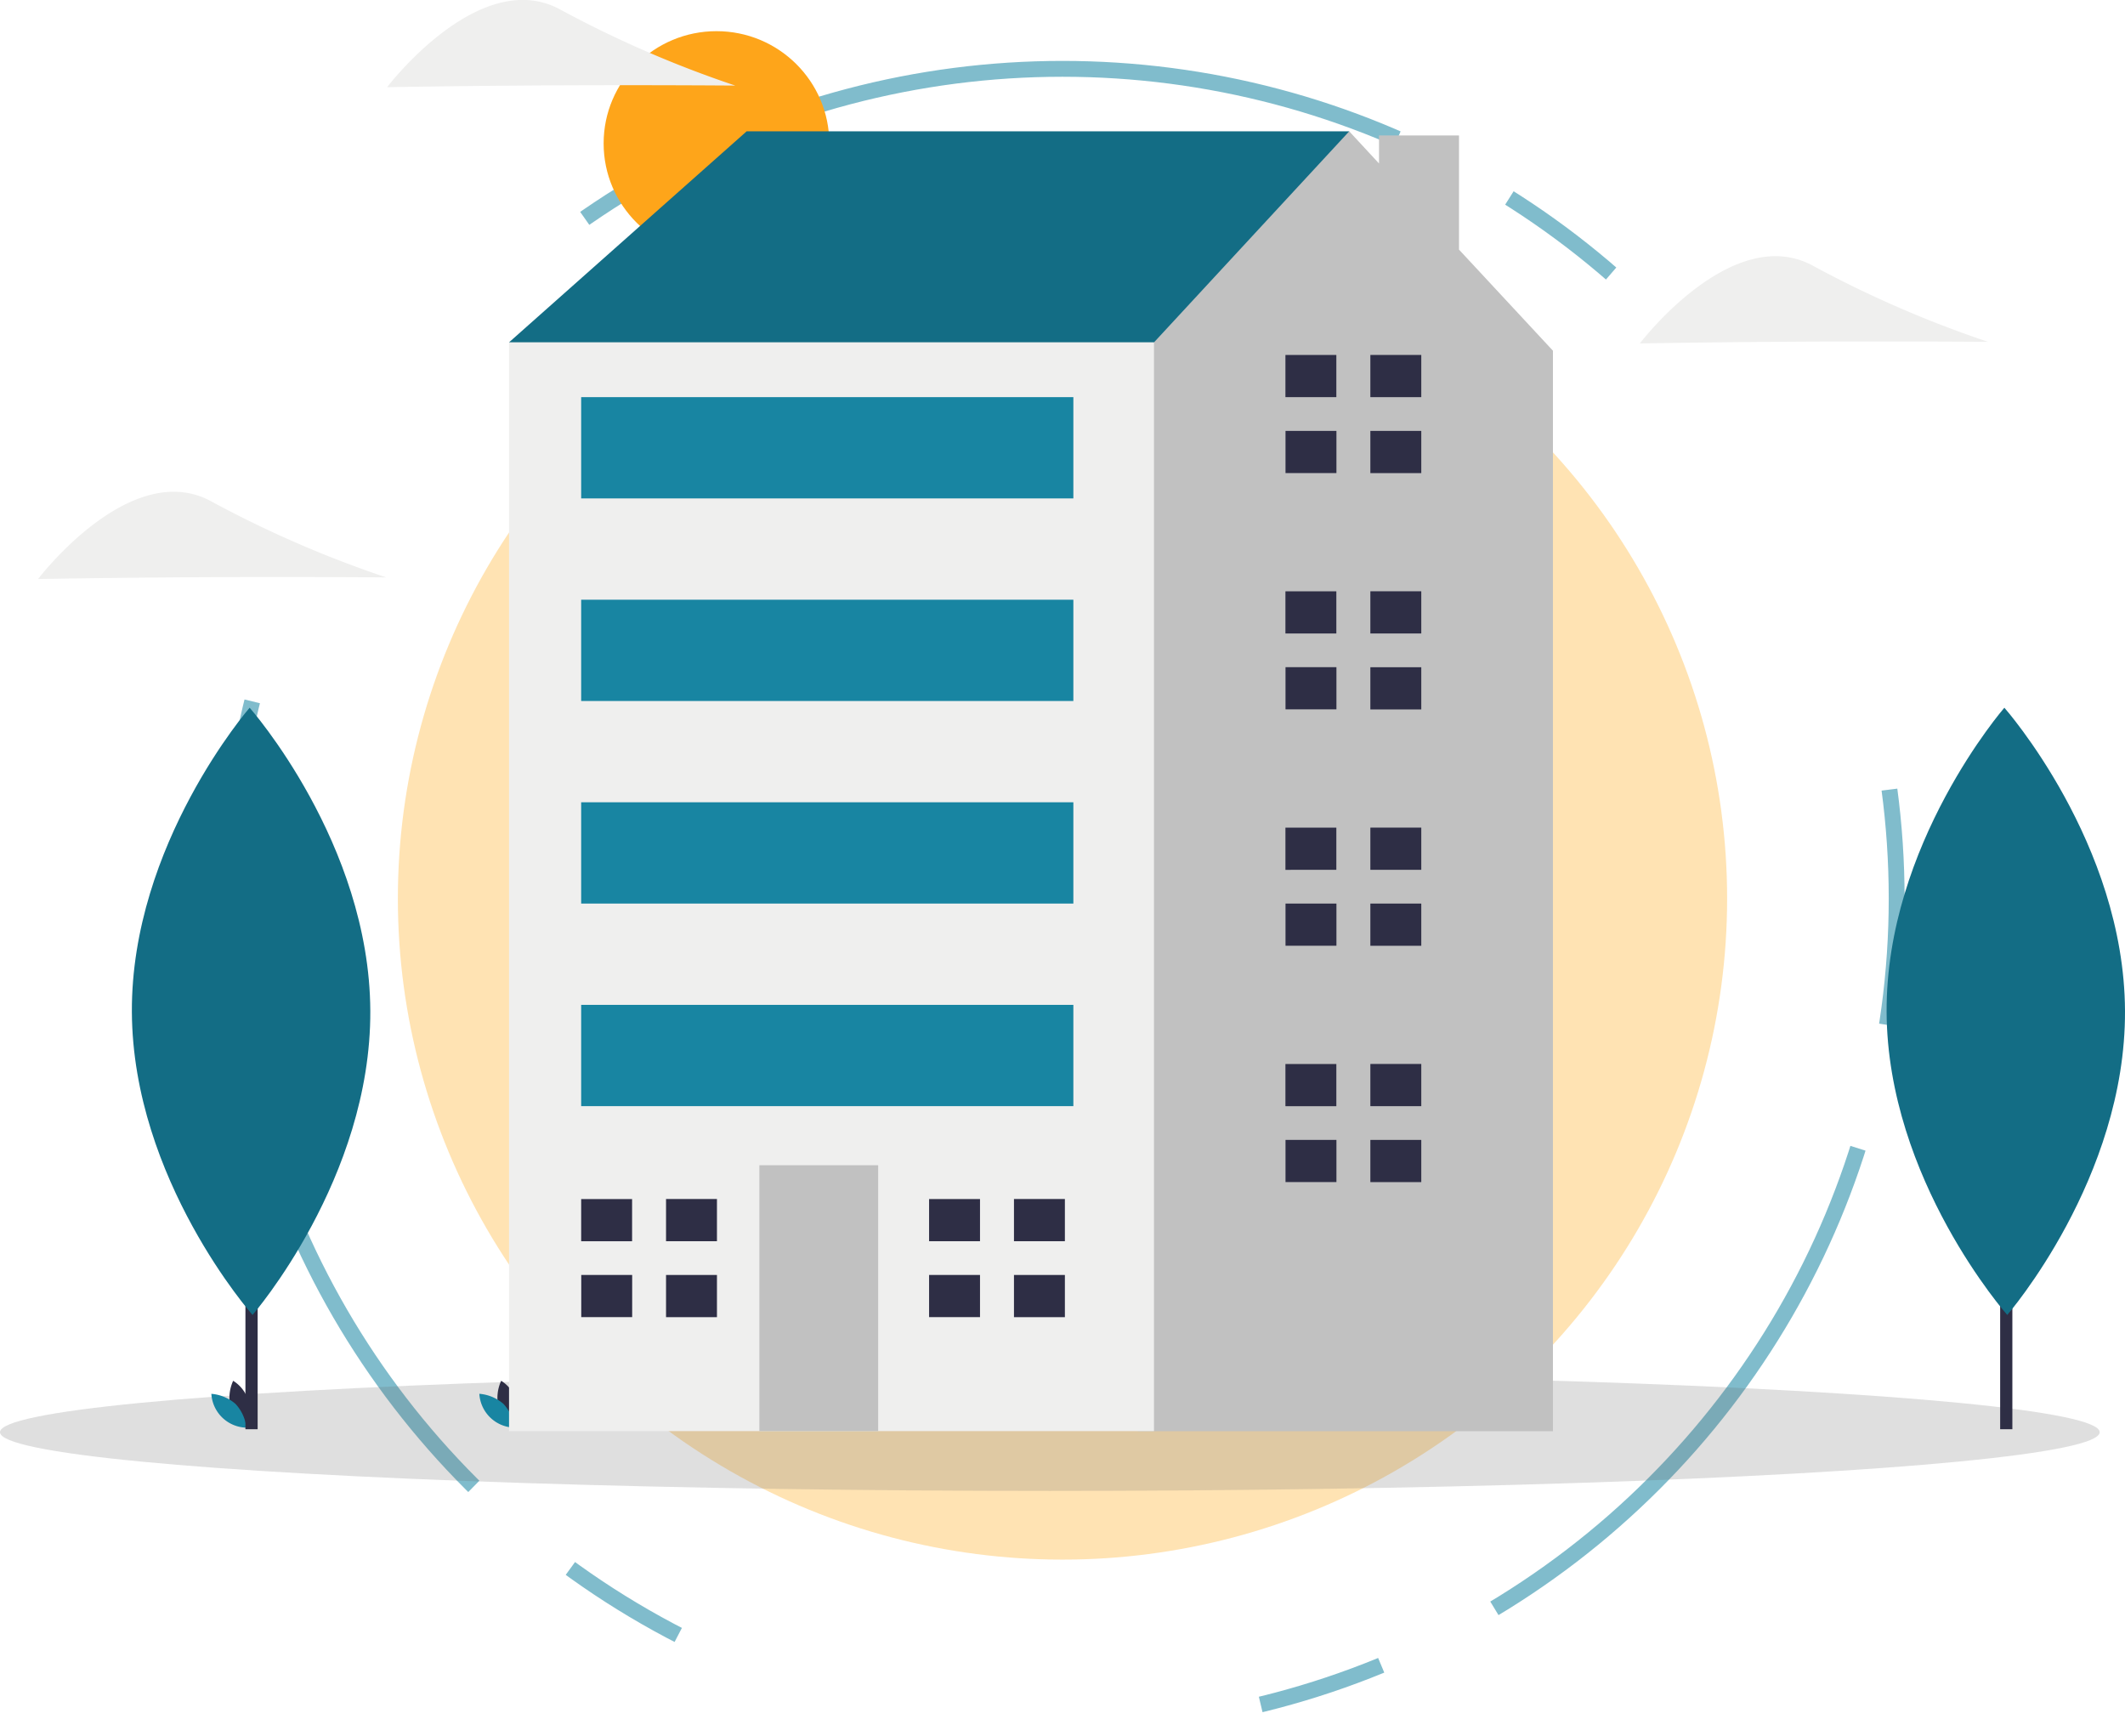
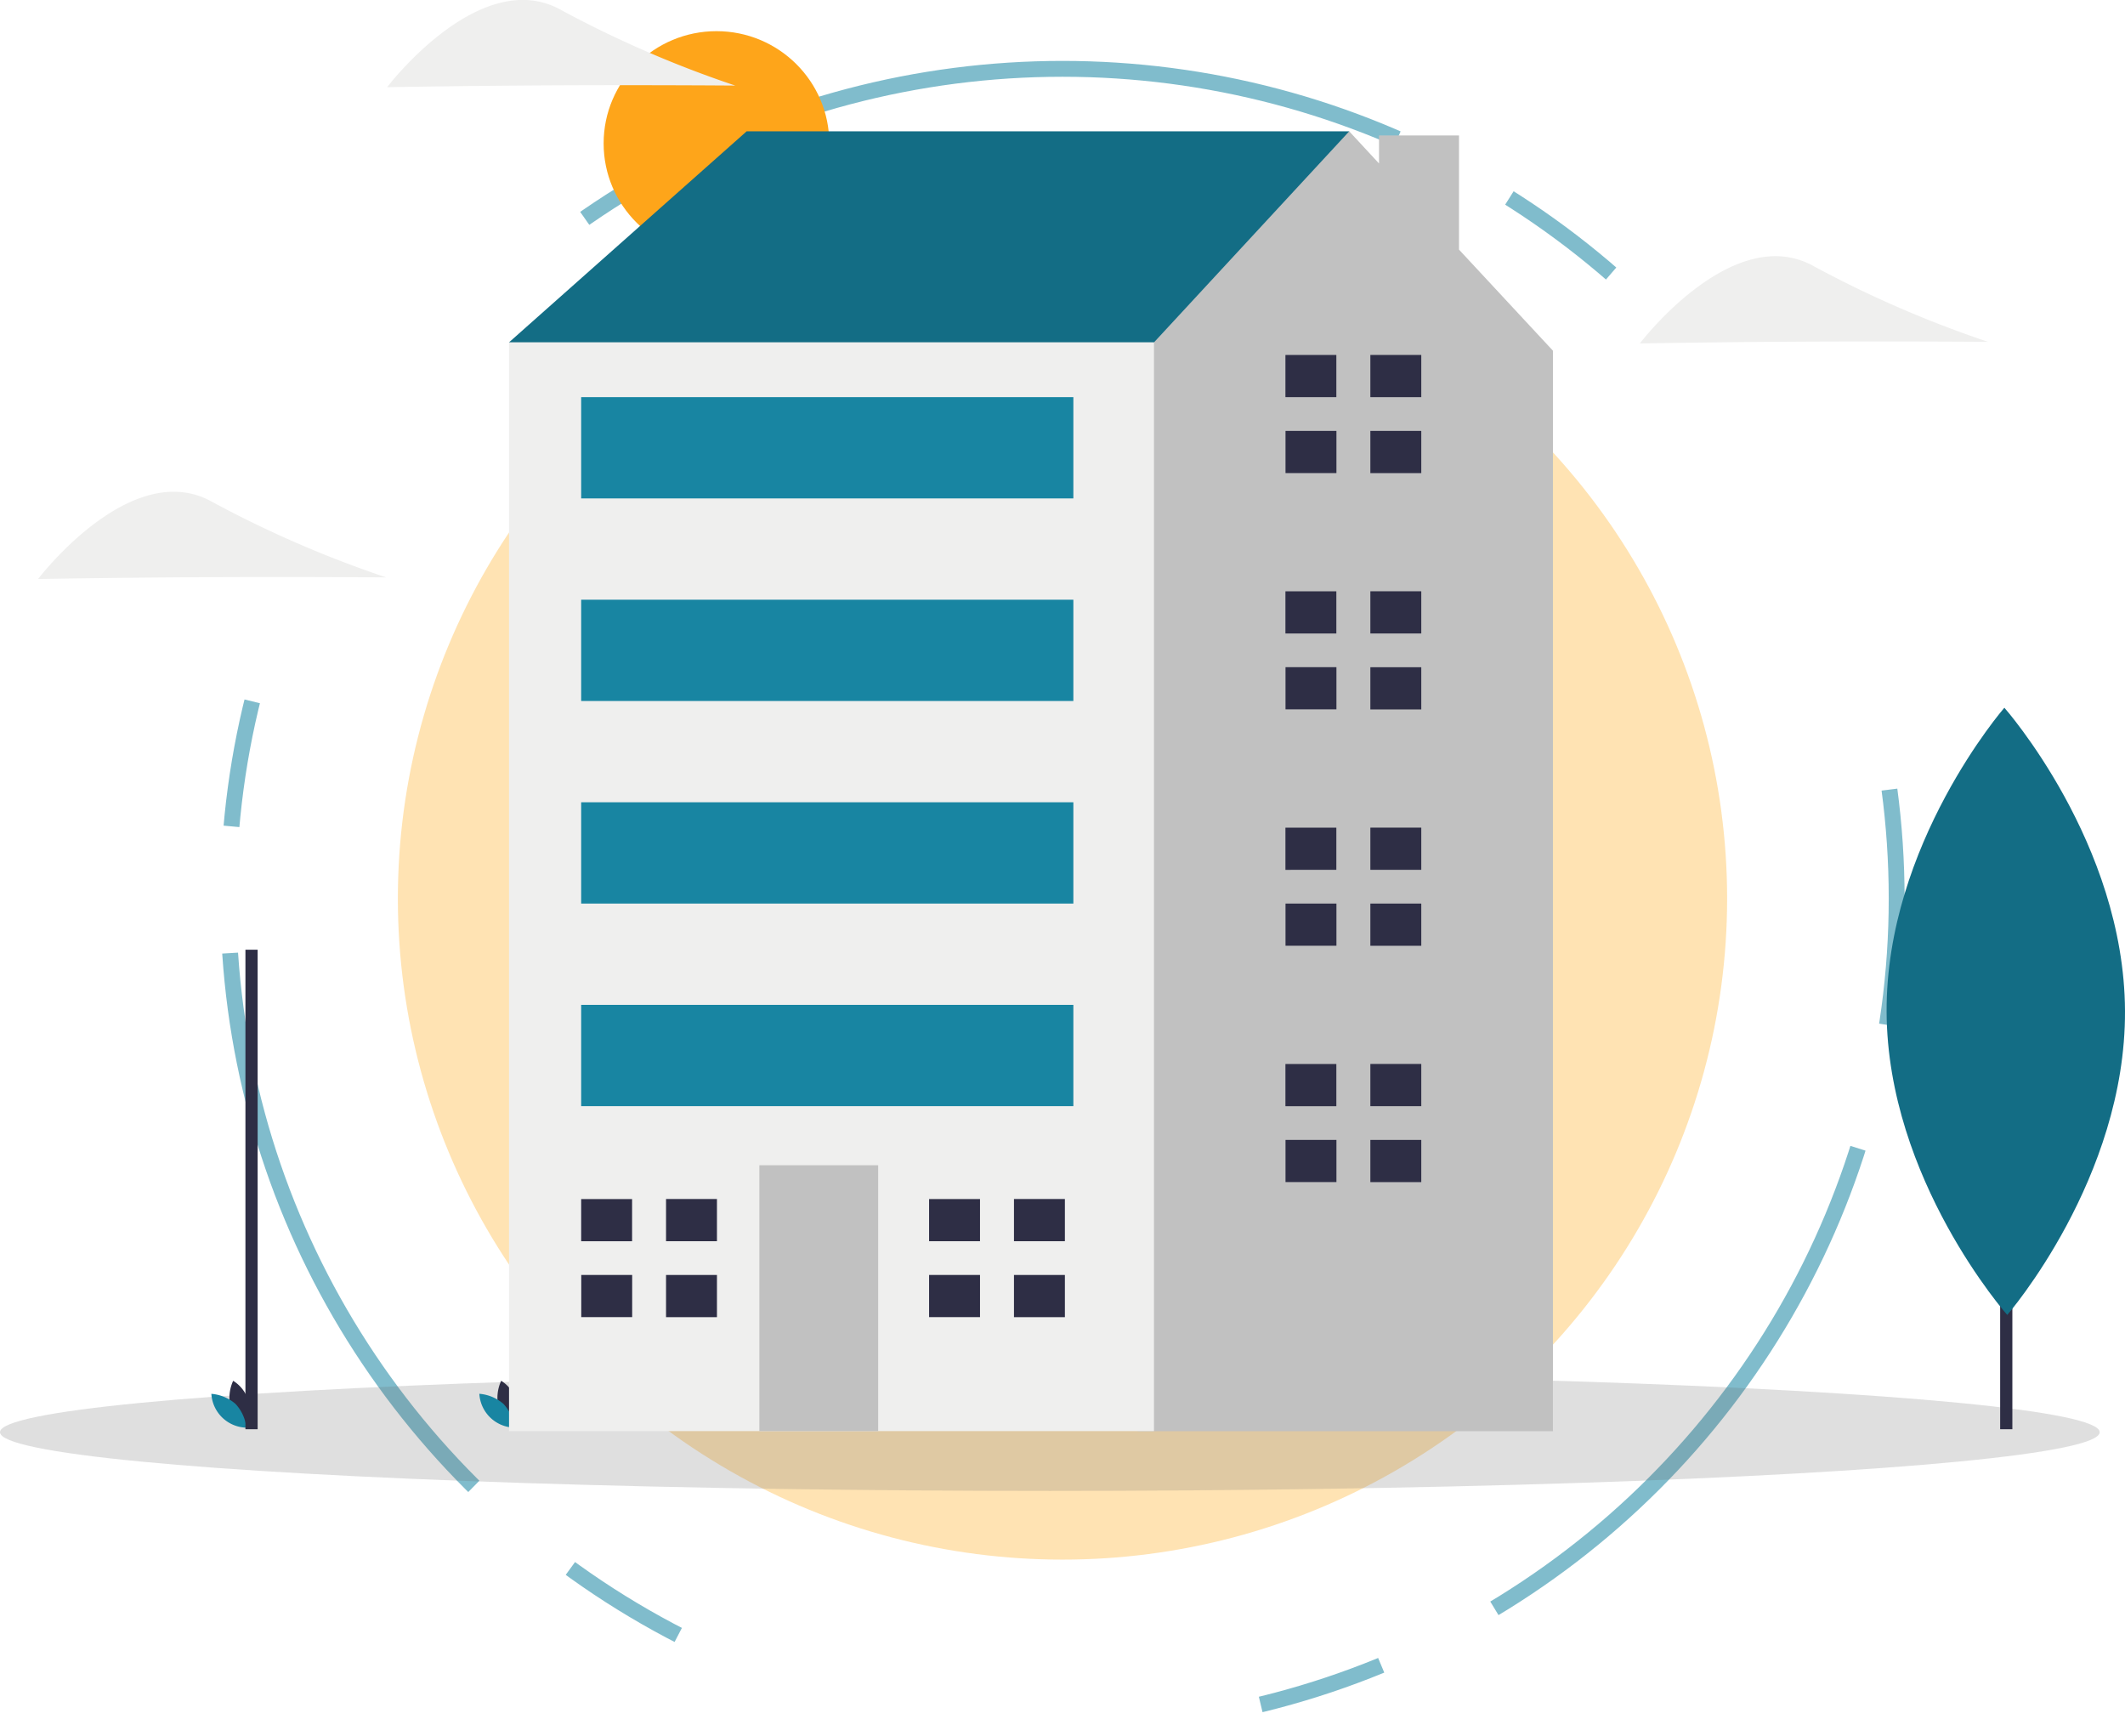
<svg xmlns="http://www.w3.org/2000/svg" width="201.037" height="164.221" viewBox="0 0 201.037 164.221">
  <defs>
    <style>.a{opacity:0.55;}.b{fill:#ffcc75;}.c{fill:none;stroke:#1885a2;stroke-miterlimit:10;stroke-width:1.5px;stroke-dasharray:11.999 11.999 56.693;}.d{fill:#646464;opacity:0.21;isolation:isolate;}.e{fill:#fea51a;}.f{fill:#2e2e45;}.g{fill:#1885a2;}.h{fill:#136d85;}.i{fill:#c1c1c1;}.j{fill:#efefee;}</style>
  </defs>
  <g class="a" transform="translate(21.601 6.511)">
    <ellipse class="b" cx="62.878" cy="62.53" rx="62.878" ry="62.53" transform="translate(16.039 15.952)" />
    <ellipse class="c" cx="78.917" cy="78.48" rx="78.917" ry="78.48" />
  </g>
  <g transform="translate(0 0)">
    <ellipse class="d" cx="99.321" cy="5.553" rx="99.321" ry="5.553" transform="translate(0 129.918)" />
    <g transform="translate(3.605)">
      <ellipse class="e" cx="10.675" cy="10.616" rx="10.675" ry="10.616" transform="translate(53.502 2.948)" />
      <path class="f" d="M-369.213,157.146a3.93,3.93,0,0,0,1.473,1.981,3.376,3.376,0,0,0-1.206-4.432A3.918,3.918,0,0,0-369.213,157.146Z" transform="translate(387.399 -24.087)" />
      <path class="g" d="M-369.227,157.252A3.931,3.931,0,0,1-368.2,159.5a3.4,3.4,0,0,1-3.311-3.2A3.975,3.975,0,0,1-369.227,157.252Z" transform="translate(387.903 -24.458)" />
      <path class="f" d="M-336.381,157.146a3.933,3.933,0,0,0,1.473,1.981,3.376,3.376,0,0,0-1.206-4.432A3.918,3.918,0,0,0-336.381,157.146Z" transform="translate(379.922 -24.087)" />
      <path class="g" d="M-336.4,157.252a3.931,3.931,0,0,1,1.026,2.244,3.4,3.4,0,0,1-3.307-3.2A3.974,3.974,0,0,1-336.4,157.252Z" transform="translate(380.425 -24.458)" />
      <path class="h" d="M-331.03,23.949l-4.011-3.192L-312.564.8h57V18.36l-36.931,24.746Z" transform="translate(379.597 11.621)" />
      <path class="i" d="M-232.614,11.99V1.193h-7.568V3.841L-243,.8l-18.468,19.961-7.225,4.791-11.2,81.4,16.9,16.8h39.266V21.552Z" transform="translate(367.039 11.621)" />
      <rect class="j" width="61.015" height="102.992" transform="translate(44.553 32.376)" />
      <rect class="i" width="11.239" height="25.149" transform="translate(68.236 110.219)" />
      <path class="f" d="M-321.391,136.3v-3.989h-4.817V136.3Z" transform="translate(377.585 -18.892)" />
      <path class="f" d="M-321.79,141.659H-326.2v3.989h4.817v-3.989Z" transform="translate(377.585 -21.062)" />
      <rect class="f" width="4.817" height="3.992" transform="translate(59.406 113.413)" />
      <rect class="f" width="4.817" height="3.992" transform="translate(59.406 120.598)" />
      <path class="f" d="M-278.769,136.3v-3.989h-4.817V136.3Z" transform="translate(367.878 -18.892)" />
      <path class="f" d="M-279.171,141.659h-4.415v3.989h4.817v-3.989Z" transform="translate(367.878 -21.062)" />
      <rect class="f" width="4.817" height="3.992" transform="translate(92.322 113.413)" />
      <rect class="f" width="4.817" height="3.992" transform="translate(92.322 120.598)" />
      <path class="f" d="M-235.115,32.336V28.347h-4.817v3.989Z" transform="translate(357.936 5.229)" />
      <path class="f" d="M-235.507,37.7h-4.415v3.989h4.817V37.7Z" transform="translate(357.934 3.059)" />
      <rect class="f" width="4.817" height="3.992" transform="translate(126.039 33.574)" />
      <rect class="f" width="4.817" height="3.992" transform="translate(126.039 40.759)" />
      <path class="f" d="M-235.115,61.446V57.457h-4.817v3.989Z" transform="translate(357.936 -1.525)" />
      <path class="f" d="M-235.507,66.8h-4.415v3.989h4.817V66.8Z" transform="translate(357.934 -3.693)" />
      <rect class="f" width="4.817" height="3.992" transform="translate(126.039 55.928)" />
      <rect class="f" width="4.817" height="3.992" transform="translate(126.039 63.113)" />
      <path class="f" d="M-235.115,90.554V86.569h-4.817v3.989Z" transform="translate(357.936 -8.28)" />
      <path class="f" d="M-235.507,95.917h-4.415v3.989h4.817V95.917Z" transform="translate(357.934 -10.449)" />
      <rect class="f" width="4.817" height="3.992" transform="translate(126.039 78.283)" />
      <rect class="f" width="4.817" height="3.992" transform="translate(126.039 85.468)" />
      <path class="f" d="M-235.115,119.668v-3.989h-4.817v3.989Z" transform="translate(357.936 -15.034)" />
      <path class="f" d="M-235.507,125.024h-4.415v3.989h4.817v-3.989Z" transform="translate(357.934 -17.202)" />
      <rect class="f" width="4.817" height="3.992" transform="translate(126.039 100.639)" />
      <rect class="f" width="4.817" height="3.992" transform="translate(126.039 107.823)" />
      <rect class="g" width="46.564" height="9.58" transform="translate(51.377 37.565)" />
      <rect class="g" width="46.564" height="9.58" transform="translate(51.377 56.727)" />
      <rect class="g" width="46.564" height="9.58" transform="translate(51.377 75.887)" />
      <rect class="g" width="46.564" height="9.58" transform="translate(51.377 95.049)" />
      <rect class="f" width="1.155" height="45.357" transform="translate(19.614 89.833)" />
-       <path class="h" d="M-358.693,100.463c.073,15.86-11.141,28.769-11.141,28.769s-11.342-12.805-11.416-28.668,11.141-28.769,11.141-28.769S-358.765,84.607-358.693,100.463Z" transform="translate(390.121 -4.852)" />
      <path class="j" d="M-180.012,24.26c-9.1.041-16.5.176-16.5.176s8.8-11.592,16.465-7.3a104.914,104.914,0,0,0,16.471,7.147S-170.918,24.224-180.012,24.26Z" transform="translate(348.047 8.05)" />
      <path class="j" d="M-376.238,53.275c-9.1.041-16.5.176-16.5.176s8.8-11.592,16.465-7.3A104.829,104.829,0,0,0-359.8,53.3S-367.142,53.232-376.238,53.275Z" transform="translate(392.737 1.318)" />
      <path class="j" d="M-333.48-7.3c-9.1.041-16.5.176-16.5.176s8.8-11.592,16.465-7.3a104.916,104.916,0,0,0,16.471,7.147S-324.385-7.339-333.48-7.3Z" transform="translate(382.999 15.372)" />
      <rect class="f" width="1.155" height="45.357" transform="translate(185.621 89.833)" />
      <path class="h" d="M-143.732,100.463c.073,15.86-11.141,28.769-11.141,28.769s-11.341-12.805-11.413-28.668,11.141-28.769,11.141-28.769S-143.806,84.607-143.732,100.463Z" transform="translate(341.164 -4.852)" />
    </g>
  </g>
</svg>